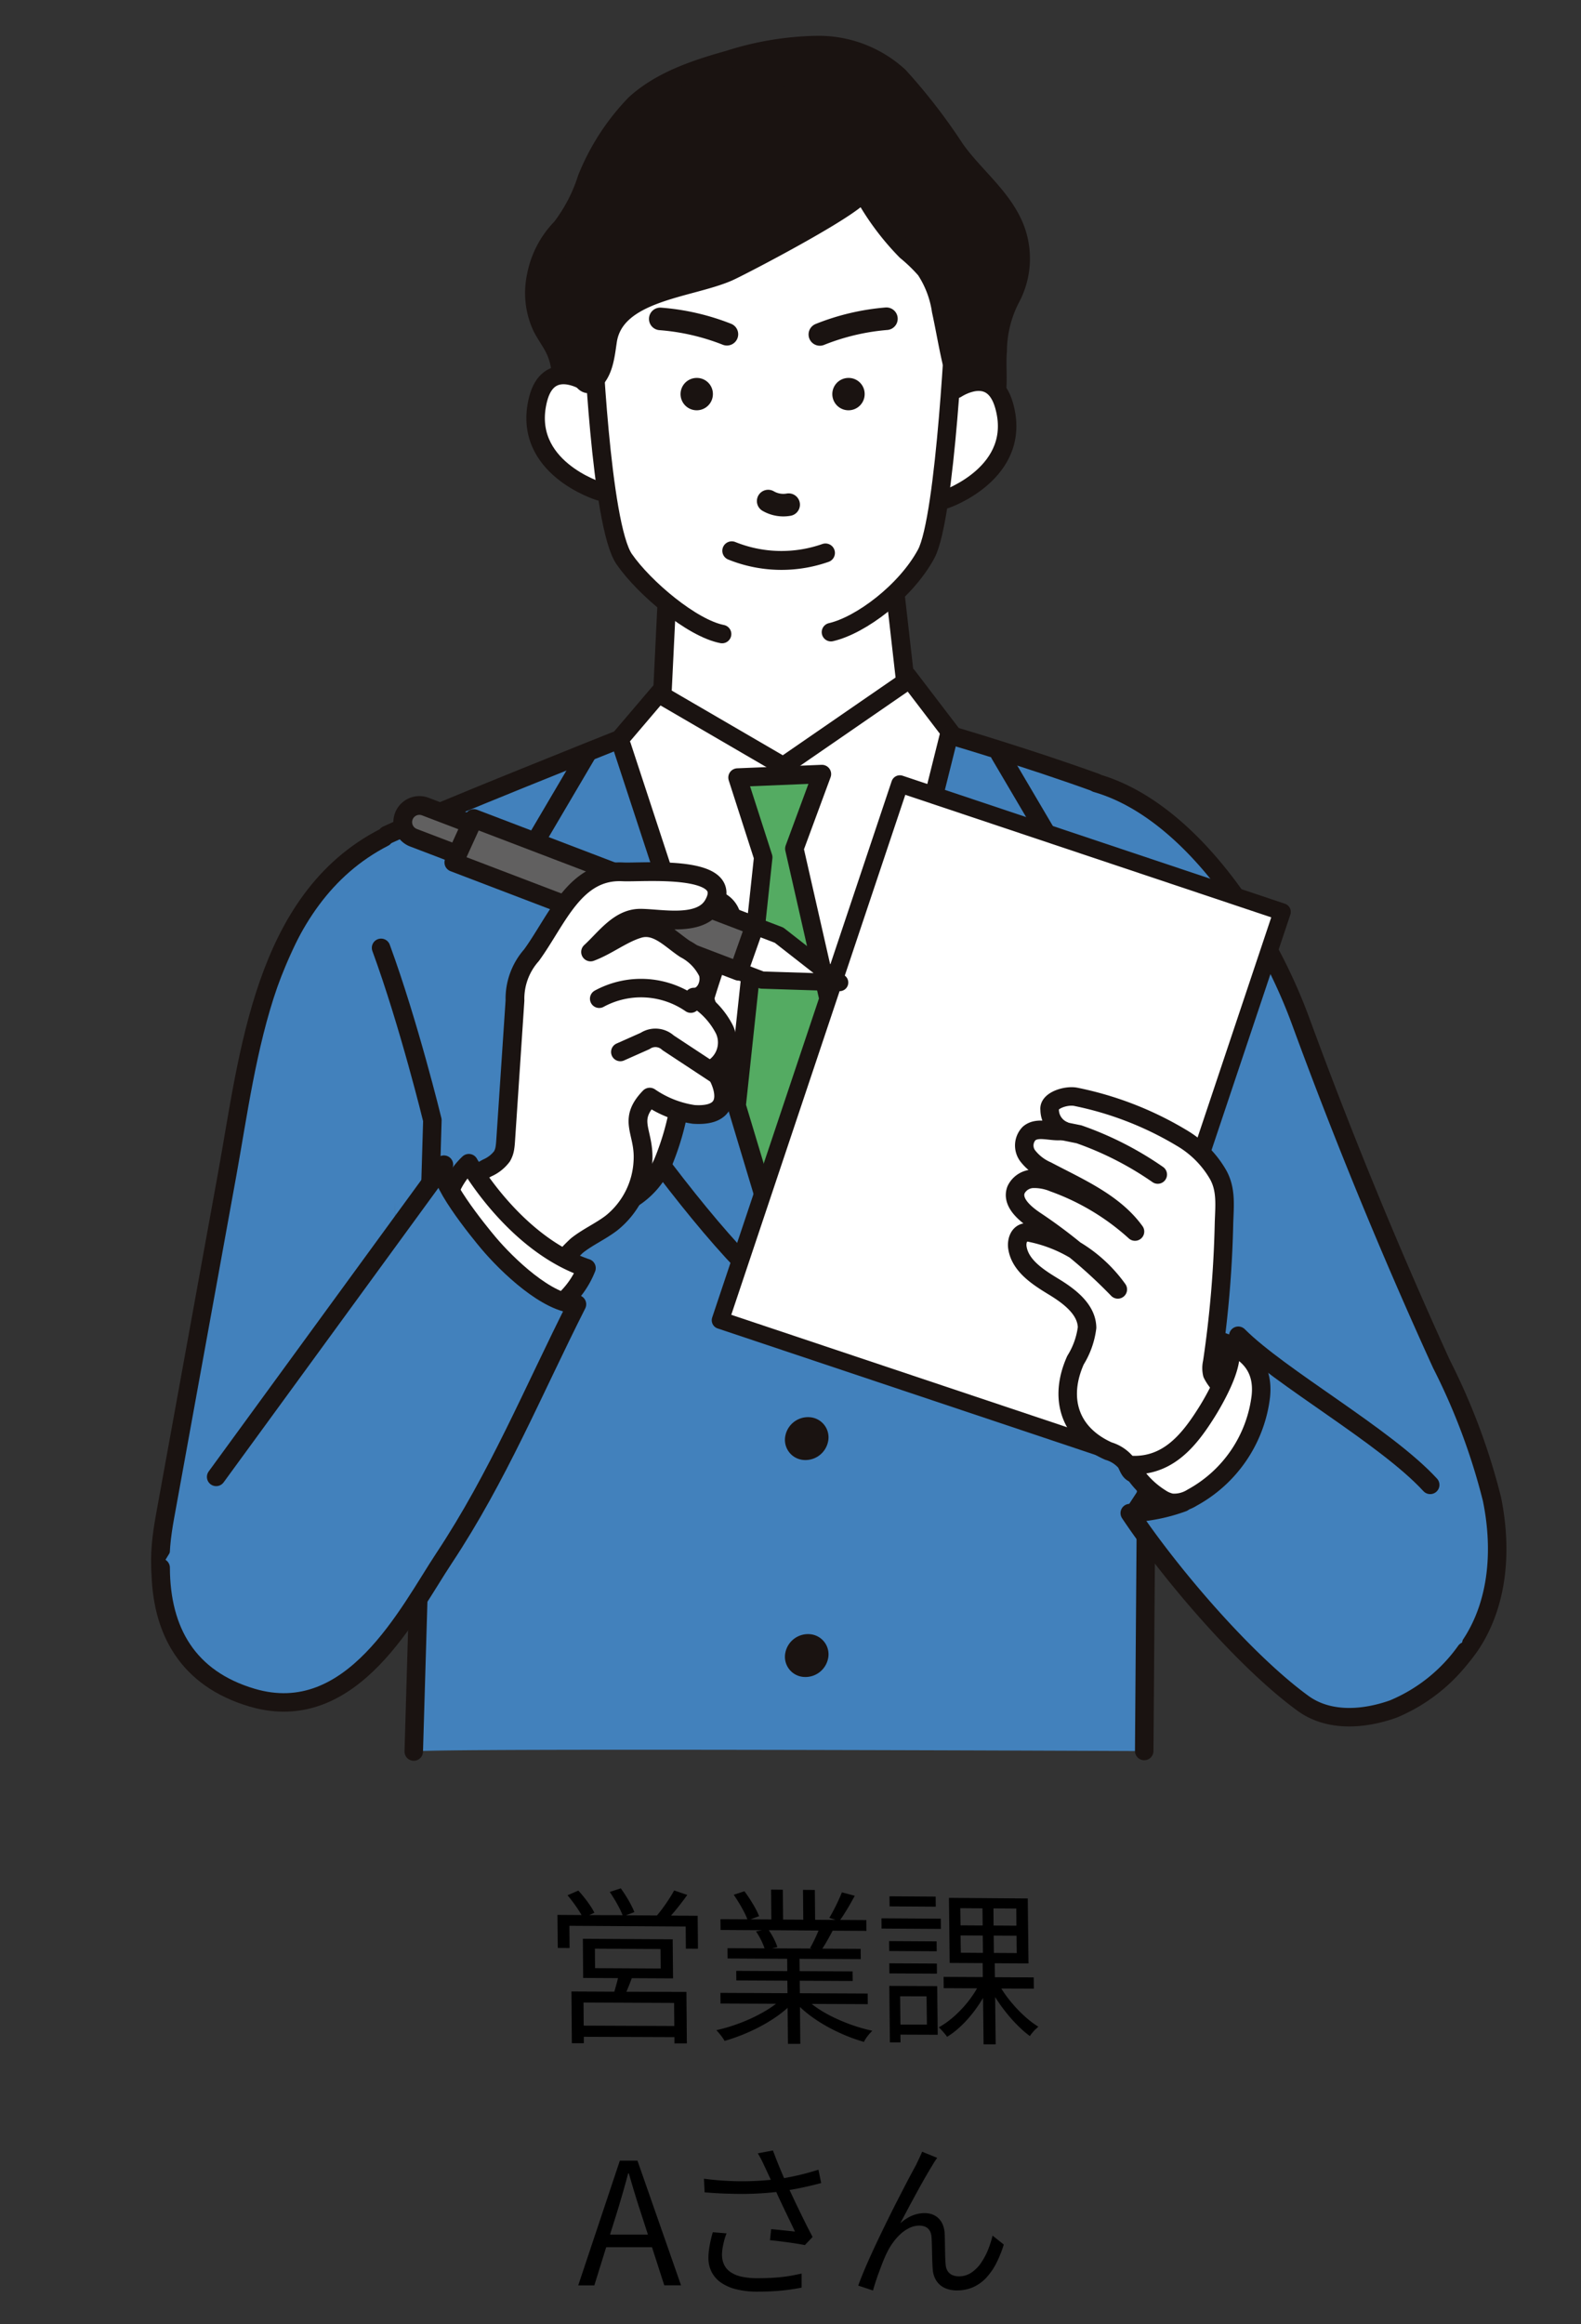
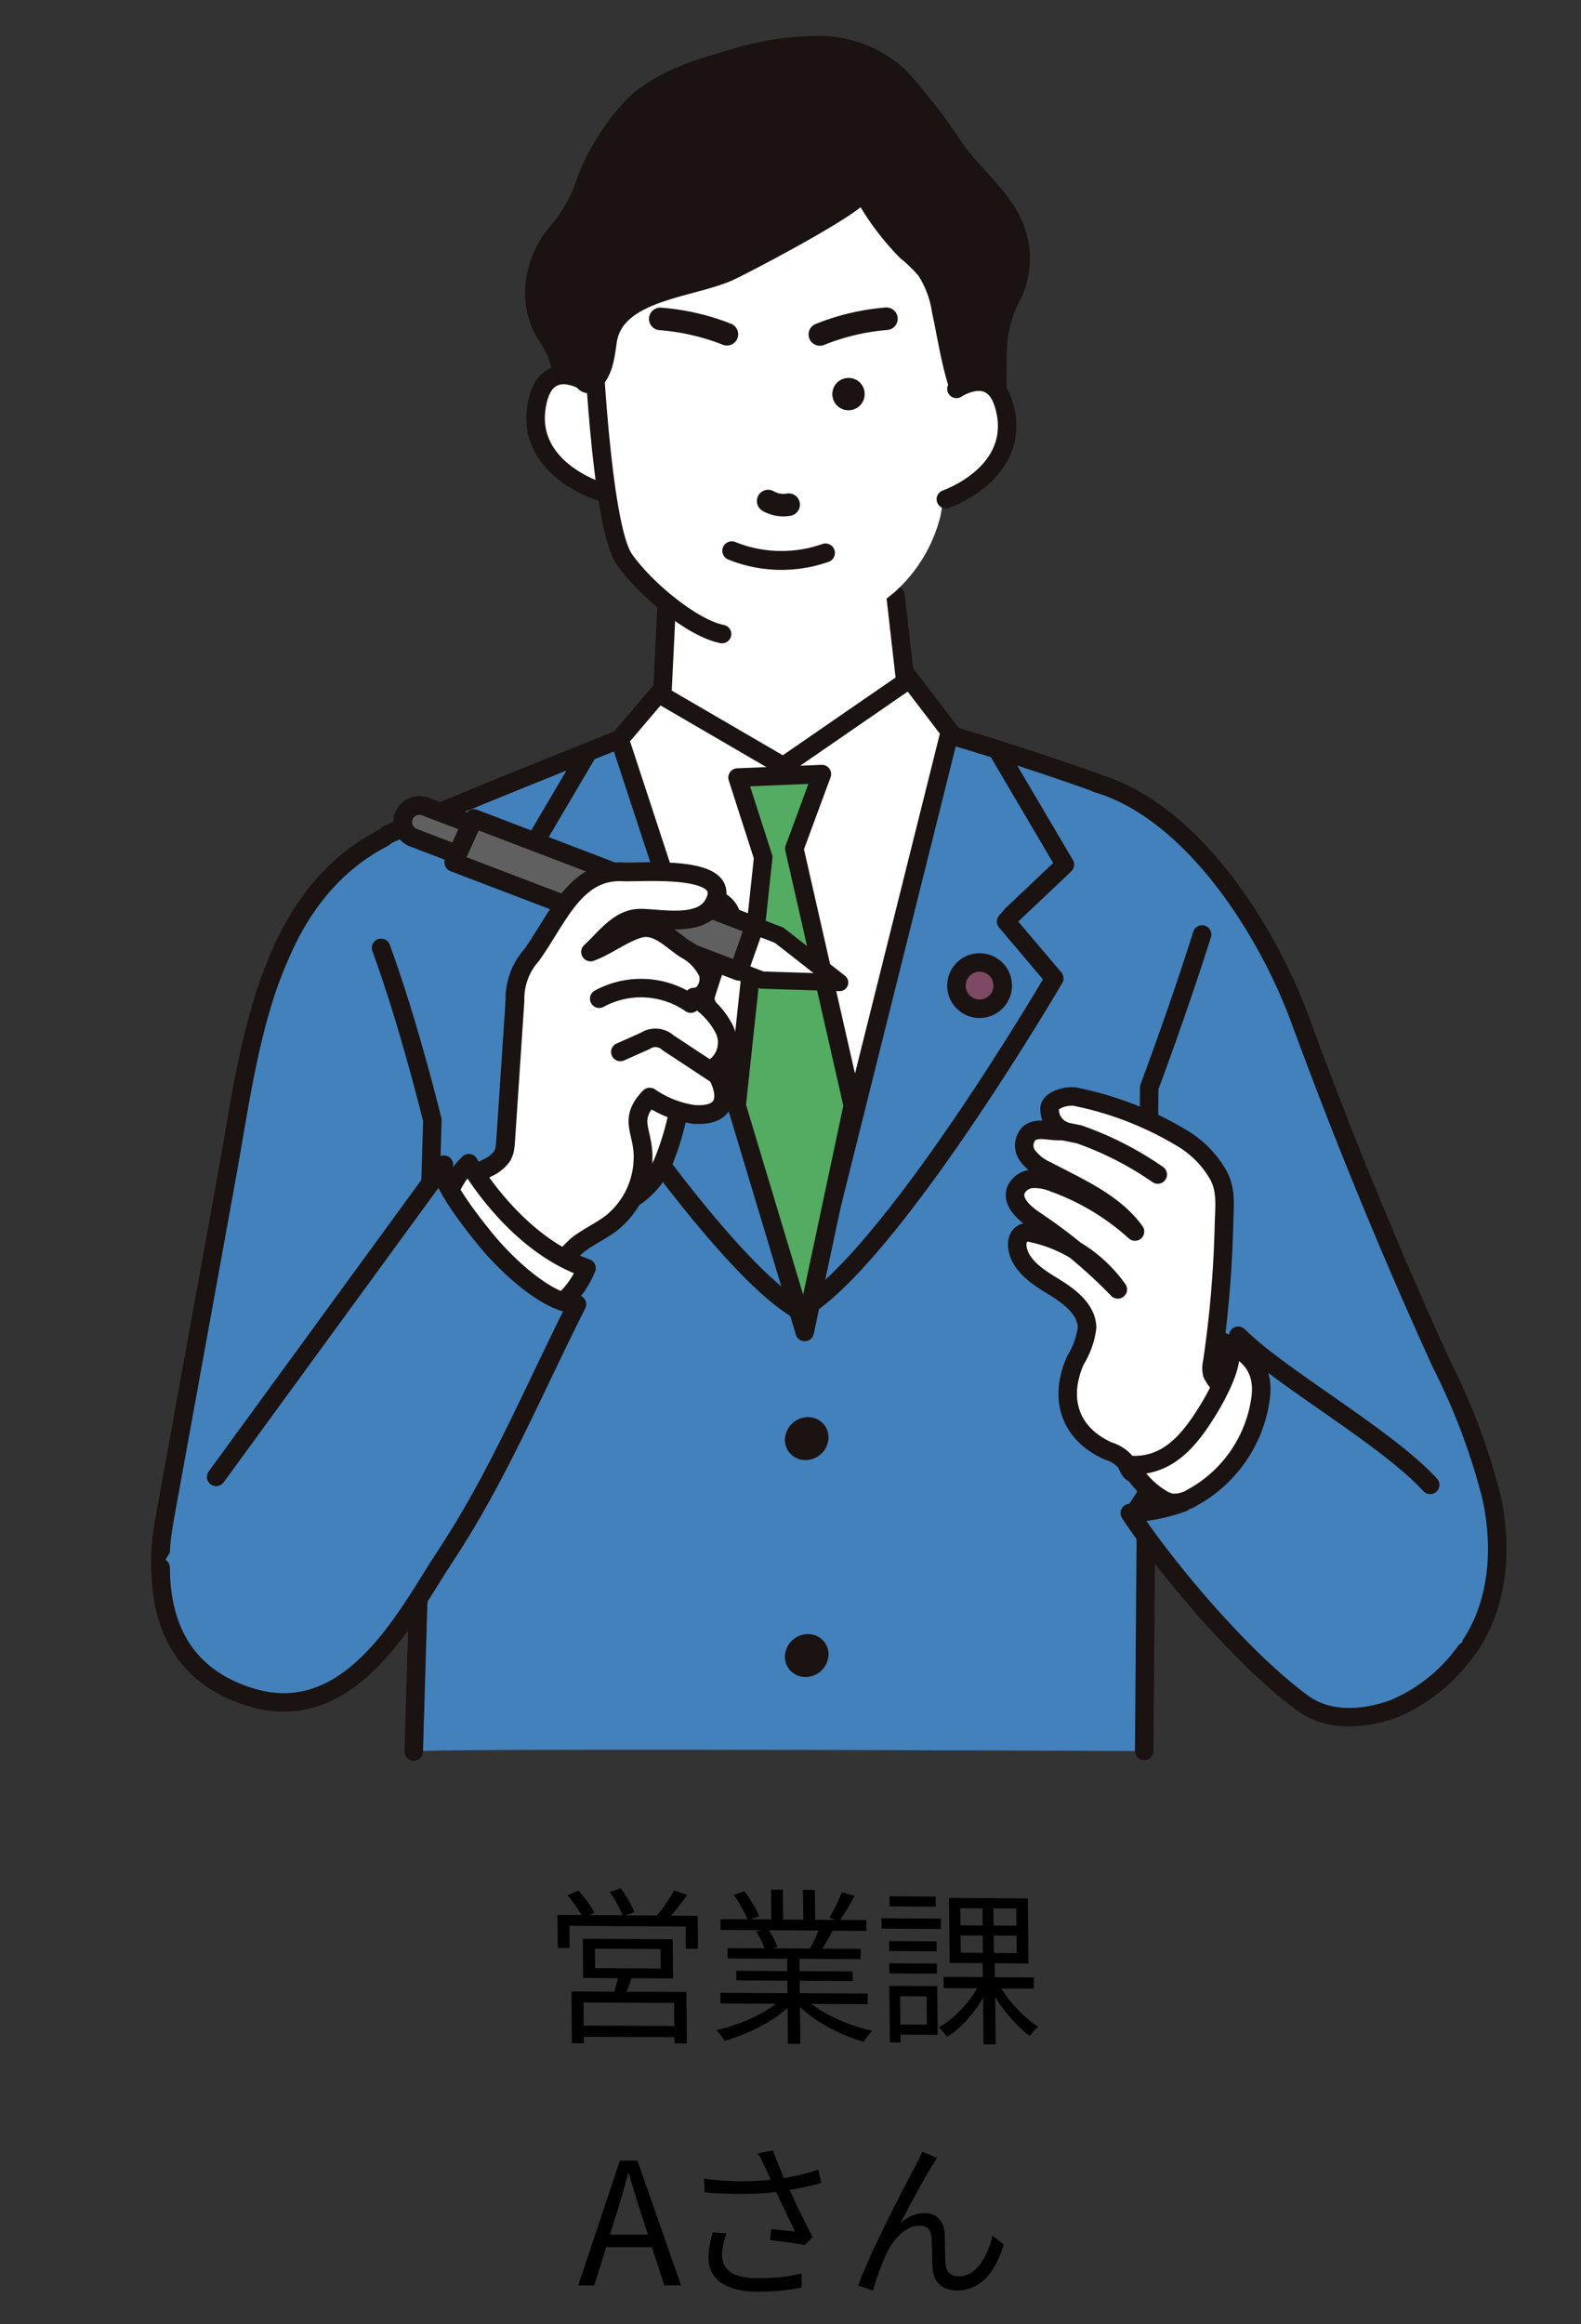
<svg xmlns="http://www.w3.org/2000/svg" width="132" height="194" viewBox="0 0 132 194">
  <rect x="0" y="0" width="132" height="194" fill="#333333" stroke="none" />
  <defs>
    <clipPath id="clip-path">
      <rect id="長方形_138547" data-name="長方形 138547" width="132" height="194" transform="translate(744 7065)" fill="#fff" />
    </clipPath>
  </defs>
  <g id="illust_01" transform="translate(-744 -7065)" clip-path="url(#clip-path)">
    <g id="illust_01-2" data-name="illust_01" transform="translate(1)">
      <g id="グループ_474029" data-name="グループ 474029" transform="translate(19443.615 786.061)">
        <path id="パス_489848" data-name="パス 489848" d="M110.462,110.006l6.164,15.774a38.963,38.963,0,0,1,2.451,7.875c.44,2.719.117,7.844-1.147,10.292s-3.6,2.128-6.35,2.22c-3.9.128-7.012-3.145-9.2-6.375a72.719,72.719,0,0,1-5.176-9.147,71.086,71.086,0,0,1-5.6-15.417,105.688,105.688,0,0,1-1.7-11.731q-.928-8.693-1.856-17.386a13.527,13.527,0,0,1-.036-3.943A4.579,4.579,0,0,1,90.1,78.954c3.9-2.17,8.079,5.805,9.68,8.3a93.875,93.875,0,0,1,7.251,14.215c1.2,2.825,2.316,5.681,3.433,8.537" transform="translate(-18695.168 6271)" fill="#4281bc" />
        <path id="パス_489849" data-name="パス 489849" d="M20.052,135.6a15.7,15.7,0,0,1-5.059,6.087,13.762,13.762,0,0,1-10.453,2.419c-3.21-.7-3.562-5.946-3.365-8.576.334-4.468,2.153-8.643,2.8-13.047.637-4.354,1.185-8.72,1.868-13.066C7.2,100.763,9.124,92.044,13.324,84.27c1.368-2.534,3.273-5.159,6.1-5.692a1.073,1.073,0,0,1,.78.072c.322.208.037,3.453.04,4.031q.017,2.723.034,5.446.045,7.311.092,14.62l.138,22.042c.018,3.019.791,7.161-.145,9.992q-.136.414-.315.825" transform="translate(-18688.029 6271.004)" fill="#4281bc" />
        <path id="パス_489850" data-name="パス 489850" d="M66.087,64.017a1.5,1.5,0,0,0-1.124.4l-5.744,4.368a6.028,6.028,0,0,1-2.953,1.478c-1.388.125-2.659-.709-3.8-1.507l-4.3-3a3.577,3.577,0,0,0-2.149-.875c-1.578.1-2.4,1.9-3.08,3.077a12.3,12.3,0,0,0-1.8,4.976,17.58,17.58,0,0,0,.942,5.893c3.4,12.917,3.033,27.326,10.856,38.25a6.309,6.309,0,0,0,3.454,2.8,5.578,5.578,0,0,0,4.366-1.277c4.075-2.994,5.805-8.1,7.028-12.943a130.961,130.961,0,0,0,3.8-25.092c.195-3.647.208-7.442-1.324-10.772a23.187,23.187,0,0,0-2.392-3.842c-.581-.8-1.028-1.811-1.777-1.926" transform="translate(-18691.318 6272.201)" fill="#fff" />
        <path id="パス_489851" data-name="パス 489851" d="M20.089,78.09a48.708,48.708,0,0,1,5.246-2.447c2.22-.99,4.327-2.228,6.533-3.252a39.972,39.972,0,0,1,4.349-1.778c.643-.211,1.317-.323,1.958-.527.53-.17,1.291-.853,1.841-.749.39.074.586.5.7.872a13.417,13.417,0,0,0,.59,1.407c5.045,11.657,7.553,24.192,12.337,35.948.2.5.344,1.042.5,1.56a10.168,10.168,0,0,0,.316,1.609c.737,1.317,1.871-.249,2.171-1.1.677-1.934,1.254-3.9,1.829-5.866q1.271-4.34,2.542-8.681,1.075-3.675,2.152-7.35c1.376-4.7,2.752-9.4,3.751-14.188a20.531,20.531,0,0,1,1.09-4.008,1.427,1.427,0,0,1,.672-.821,1.528,1.528,0,0,1,.848-.016c2.841.516,5.19,1.963,7.849,2.964s5.423,1.8,7.986,3.053c7.036,3.441,8.376,9.344,9.494,16.486.406,2.6.694,5.109,1.186,7.677a20.38,20.38,0,0,1-.337,8.735,32.4,32.4,0,0,1-5.2,10.706,46.29,46.29,0,0,0-2.653,3.9c-2.488,4.4-2.712,9.683-2.876,14.739q-.211,6.464-.42,12.93c0,.067-.006.13-.01.192-.108,1.4-.3,3.2-.3,3.2s-60.07-.272-60.73.042c-.615-5.319.516-12.9.138-18.257-.013-.184-3.553-56.976-3.553-56.976" transform="translate(-18689.59 6271.818)" fill="#4281bc" />
        <path id="パス_489852" data-name="パス 489852" d="M19.444,77.776C9.374,82.955,8.164,95.916,6.353,105.892l-5.2,28.627C.61,137.526.3,141.2,2.718,143.067" transform="translate(-18688 6271.067)" fill="none" stroke="#1a1311" stroke-linecap="round" stroke-linejoin="round" stroke-width="1.544" />
        <path id="パス_489853" data-name="パス 489853" d="M21.395,76.354c3.964-1.834,19.421-7.987,19.421-7.987l3.322-3.9,20.69-1.4L68.671,68.1s6.261,1.839,11.894,3.88" transform="translate(-18689.697 6272.277)" fill="none" stroke="#1a1311" stroke-linecap="round" stroke-linejoin="round" stroke-width="1.544" />
        <path id="パス_489854" data-name="パス 489854" d="M23.582,154.9l1.555-52.7s-1.959-8.055-4.284-14.384" transform="translate(-18689.652 6270.241)" fill="none" stroke="#1a1311" stroke-linecap="round" stroke-linejoin="round" stroke-width="1.544" />
        <path id="パス_489855" data-name="パス 489855" d="M46.786,56.9l-.352,7.234,10.1,5.881,10.2-7.03-.822-7.234Z" transform="translate(-18691.758 6272.88)" fill="#fff" />
-         <path id="パス_489856" data-name="パス 489856" d="M46.786,56.9l-.352,7.234,10.1,5.881,10.2-7.03-.822-7.234Z" transform="translate(-18691.758 6272.88)" fill="none" stroke="#1a1311" stroke-linecap="round" stroke-linejoin="round" stroke-width="1.544" />
+         <path id="パス_489856" data-name="パス 489856" d="M46.786,56.9l-.352,7.234,10.1,5.881,10.2-7.03-.822-7.234" transform="translate(-18691.758 6272.88)" fill="none" stroke="#1a1311" stroke-linecap="round" stroke-linejoin="round" stroke-width="1.544" />
        <path id="パス_489857" data-name="パス 489857" d="M42.754,69.356l15.389,46.881L70.081,68.448" transform="translate(-18691.455 6271.834)" fill="none" stroke="#1a1311" stroke-linecap="round" stroke-linejoin="round" stroke-width="1.544" />
        <path id="パス_489858" data-name="パス 489858" d="M53.277,72.3,55.42,78.96,53.2,99.685l5.685,18.893L62.9,99.685,58.021,78.236l2.3-6.227Z" transform="translate(-18692.314 6271.542)" fill="#54ab62" />
        <path id="パス_489859" data-name="パス 489859" d="M53.277,72.3,55.42,78.96,53.2,99.685l5.685,18.893L62.9,99.685,58.021,78.236l2.3-6.227Z" transform="translate(-18692.314 6271.542)" fill="none" stroke="#1a1311" stroke-linecap="round" stroke-linejoin="round" stroke-width="1.544" />
        <path id="パス_489860" data-name="パス 489860" d="M61.208,132.5a1.93,1.93,0,0,1-2.1,1.574,1.685,1.685,0,0,1-1.481-1.986,1.929,1.929,0,0,1,2.1-1.574,1.685,1.685,0,0,1,1.482,1.986" transform="translate(-18692.678 6266.727)" fill="#1a1311" />
        <path id="パス_489861" data-name="パス 489861" d="M61.208,152.234a1.93,1.93,0,0,1-2.1,1.574,1.685,1.685,0,0,1-1.481-1.986,1.929,1.929,0,0,1,2.1-1.574,1.685,1.685,0,0,1,1.482,1.986" transform="translate(-18692.678 6265.103)" fill="#1a1311" />
        <path id="パス_489862" data-name="パス 489862" d="M39.084,70.2,33.65,79.427l4.4,4.164.508.58-4.021,4.748s14.969,23.776,22.454,27.823" transform="translate(-18690.705 6271.69)" fill="none" stroke="#1a1311" stroke-linecap="round" stroke-linejoin="round" stroke-width="1.544" />
        <path id="パス_489863" data-name="パス 489863" d="M75.637,70.2l5.434,9.225-4.4,4.164-.508.58,4.021,4.748s-13.9,23.776-21.385,27.823" transform="translate(-18692.777 6271.69)" fill="none" stroke="#1a1311" stroke-linecap="round" stroke-linejoin="round" stroke-width="1.544" />
        <path id="パス_489864" data-name="パス 489864" d="M95.115,86.6c-1.9,6.069-4.414,12.784-4.414,12.784l-.417,55.371" transform="translate(-18695.367 6270.341)" fill="none" stroke="#1a1311" stroke-linecap="round" stroke-linejoin="round" stroke-width="1.544" />
        <path id="パス_489865" data-name="パス 489865" d="M77.066,91.079a1.932,1.932,0,1,1-1.932-1.932,1.932,1.932,0,0,1,1.932,1.932" transform="translate(-18693.963 6270.131)" fill="#7e4963" />
        <path id="パス_489866" data-name="パス 489866" d="M77.066,91.079a1.932,1.932,0,1,1-1.932-1.932A1.932,1.932,0,0,1,77.066,91.079Z" transform="translate(-18693.963 6270.131)" fill="none" stroke="#1a1311" stroke-linecap="round" stroke-linejoin="round" stroke-width="1.544" />
        <path id="パス_489867" data-name="パス 489867" d="M85.859,72.837c7.7,2.221,14.08,11.785,17.04,19.853q5.329,14.532,11.766,28.643a53.519,53.519,0,0,1,4.209,11.249c.806,3.924.6,8.2-1.451,11.658s-6.21,5.879-10.235,5.167a12.928,12.928,0,0,1-6.249-3.464c-5.163-4.7-8.256-11.128-11.227-17.387-1.772-3.73-3.007-7.284-4.778-11.014" transform="translate(-18694.926 6271.473)" fill="none" stroke="#1a1311" stroke-linecap="round" stroke-linejoin="round" stroke-width="1.544" />
-         <rect id="長方形_138391" data-name="長方形 138391" width="47.212" height="33.66" transform="translate(-18640.471 6389.142) rotate(-71.492)" fill="#fff" />
-         <rect id="長方形_138392" data-name="長方形 138392" width="47.212" height="33.66" transform="translate(-18640.471 6389.142) rotate(-71.492)" fill="none" stroke="#1a1311" stroke-linecap="round" stroke-linejoin="round" stroke-width="1.44" />
        <path id="パス_489868" data-name="パス 489868" d="M83.58,123.346c-1.417,3.168-.527,6.127,2.752,7.589a3.027,3.027,0,0,1,1.446.933c.2.32.282.763.634.914a1.113,1.113,0,0,0,.8-.074c2.413-.861,5.516-1.635,6.653-4.079a3.1,3.1,0,0,0-.14-3.128,3.866,3.866,0,0,1-.732-1.01,2.081,2.081,0,0,1,0-.957,92.421,92.421,0,0,0,.981-11.476c.034-1.506.249-2.945-.529-4.267a8.459,8.459,0,0,0-3.024-3.008,27.9,27.9,0,0,0-8.825-3.42c-.816-.16-2.284.319-2.175,1.065a1.913,1.913,0,0,0,1.171,1.758c-.97.184-2.132-.394-2.883.235a1.446,1.446,0,0,0-.128,1.859,4.1,4.1,0,0,0,1.609,1.25c2.669,1.409,5.609,2.657,7.358,5.08a20.314,20.314,0,0,0-6.785-4.071,4.2,4.2,0,0,0-1.735-.331,1.625,1.625,0,0,0-1.41.912c-.4,1.019.685,1.963,1.606,2.577a41.938,41.938,0,0,1,6.889,5.743,11.867,11.867,0,0,0-7.21-4.712,1.3,1.3,0,0,0-.57-.028c-.511.125-.686.766-.6,1.275.24,1.5,1.723,2.446,3.039,3.247s2.748,1.89,2.774,3.406a6.744,6.744,0,0,1-.958,2.72" transform="translate(-18694.4 6269.128)" fill="#fff" />
        <path id="パス_489869" data-name="パス 489869" d="M83.58,123.346c-1.417,3.168-.527,6.127,2.752,7.589a3.027,3.027,0,0,1,1.446.933c.2.32.282.763.634.914a1.113,1.113,0,0,0,.8-.074c2.413-.861,5.516-1.635,6.653-4.079a3.1,3.1,0,0,0-.14-3.128,3.866,3.866,0,0,1-.732-1.01,2.081,2.081,0,0,1,0-.957,92.421,92.421,0,0,0,.981-11.476c.034-1.506.249-2.945-.529-4.267a8.459,8.459,0,0,0-3.024-3.008,27.9,27.9,0,0,0-8.825-3.42c-.816-.16-2.284.319-2.175,1.065a1.913,1.913,0,0,0,1.171,1.758c-.97.184-2.132-.394-2.883.235a1.446,1.446,0,0,0-.128,1.859,4.1,4.1,0,0,0,1.609,1.25c2.669,1.409,5.609,2.657,7.358,5.08a20.314,20.314,0,0,0-6.785-4.071,4.2,4.2,0,0,0-1.735-.331,1.625,1.625,0,0,0-1.41.912c-.4,1.019.685,1.963,1.606,2.577a41.938,41.938,0,0,1,6.889,5.743,11.867,11.867,0,0,0-7.21-4.712,1.3,1.3,0,0,0-.57-.028c-.511.125-.686.766-.6,1.275.24,1.5,1.723,2.446,3.039,3.247s2.748,1.89,2.774,3.406A6.744,6.744,0,0,1,83.58,123.346Z" transform="translate(-18694.4 6269.128)" fill="none" stroke="#1a1311" stroke-linecap="round" stroke-linejoin="round" stroke-width="1.544" />
        <path id="パス_489870" data-name="パス 489870" d="M82.979,104.5c-.092-.024,1.339.273,1.246.249a27.3,27.3,0,0,1,6.589,3.362" transform="translate(-18694.766 6268.868)" fill="none" stroke="#1a1311" stroke-linecap="round" stroke-linejoin="round" stroke-width="1.544" />
        <line id="線_51" data-name="線 51" y1="1.722" x2="1.125" transform="translate(-18606.01 6403.664)" fill="none" stroke="#1a1311" stroke-linecap="round" stroke-linejoin="round" stroke-width="1.544" />
        <path id="パス_489871" data-name="パス 489871" d="M99.646,125.465a9.733,9.733,0,0,1-3.353,10.071c-2.128,1.638-4.829,2.3-7.442,2.913A92.991,92.991,0,0,1,99.2,150.541a15.785,15.785,0,0,0,2.4,2.876c2.973,2.556,6.871,1.685,10.242.641a6.973,6.973,0,0,0,2.748-1.489,7.6,7.6,0,0,0,2.334-5.425,11.919,11.919,0,0,0-.842-4.476c-.065-.173-.135-.347-.206-.518a27.057,27.057,0,0,0-4.3-6.67c-.787-.953-1.565-1.953-2.419-2.847a31.581,31.581,0,0,0-3.082-2.29,70.146,70.146,0,0,0-6.423-4.879" transform="translate(-18695.25 6267.142)" fill="#4281bc" />
        <path id="パス_489872" data-name="パス 489872" d="M93.409,138.268a14.686,14.686,0,0,1-4.438.884c3.324,4.991,9.582,12.325,14.458,15.875,2.142,1.56,5.037,1.366,7.535.481a14.042,14.042,0,0,0,6.058-4.839" transform="translate(-18695.26 6266.088)" fill="none" stroke="#1a1311" stroke-linecap="round" stroke-linejoin="round" stroke-width="1.544" />
        <path id="パス_489873" data-name="パス 489873" d="M98.842,123.1c3.483,3.489,12.3,8.394,16.024,12.447" transform="translate(-18696.072 6267.336)" fill="none" stroke="#1a1311" stroke-linecap="round" stroke-linejoin="round" stroke-width="1.544" />
        <path id="パス_489874" data-name="パス 489874" d="M94.73,130.536c-1.359,1.942-3.068,3.574-5.784,3.393a7.393,7.393,0,0,0,2.577,2.76,2.574,2.574,0,0,0,.94.4,2.805,2.805,0,0,0,1.713-.431,11.157,11.157,0,0,0,5.736-8.454c.248-2.363-.976-3.745-3.177-4.541,1.823.658-.836,5.066-1.351,5.882-.21.333-.427.665-.653.989" transform="translate(-18695.258 6267.291)" fill="#fff" />
        <path id="パス_489875" data-name="パス 489875" d="M94.73,130.536c-1.359,1.942-3.068,3.574-5.784,3.393a7.393,7.393,0,0,0,2.577,2.76,2.574,2.574,0,0,0,.94.4,2.805,2.805,0,0,0,1.713-.431,11.157,11.157,0,0,0,5.736-8.454c.248-2.363-.976-3.745-3.177-4.541,1.823.658-.836,5.066-1.351,5.882C95.173,129.88,94.957,130.212,94.73,130.536Z" transform="translate(-18695.258 6267.291)" fill="none" stroke="#1a1311" stroke-linecap="round" stroke-linejoin="round" stroke-width="1.544" />
        <path id="パス_489876" data-name="パス 489876" d="M36.392,105.452a7.273,7.273,0,0,0,1.266,2.714c1.1,1.464,2.394,1.351,4.149.825a6.639,6.639,0,0,0,3.862-3.677,22.168,22.168,0,0,0,1.44-5.286,75.591,75.591,0,0,1,3.857-13.712,2.847,2.847,0,0,0,.3-1.774,1.889,1.889,0,0,0-2.153-1.133A5.307,5.307,0,0,0,46.8,84.667c-3.4,2.7-6.714,5.755-8.412,9.746-1.755,4.122-3.008,6.676-1.994,11.04" transform="translate(-18690.902 6270.605)" fill="#fff" />
        <path id="パス_489877" data-name="パス 489877" d="M36.392,105.452a7.273,7.273,0,0,0,1.266,2.714c1.1,1.464,2.394,1.351,4.149.825a6.639,6.639,0,0,0,3.862-3.677,22.168,22.168,0,0,0,1.44-5.286,75.591,75.591,0,0,1,3.857-13.712,2.847,2.847,0,0,0,.3-1.774,1.889,1.889,0,0,0-2.153-1.133A5.307,5.307,0,0,0,46.8,84.667c-3.4,2.7-6.714,5.755-8.412,9.746C36.632,98.535,35.378,101.089,36.392,105.452Z" transform="translate(-18690.902 6270.605)" fill="none" stroke="#1a1311" stroke-linecap="round" stroke-linejoin="round" stroke-width="1.567" />
        <path id="パス_489878" data-name="パス 489878" d="M54.724,85.815l2.035.777,5.061,3.955-6.493-.206L53.386,89.6Z" transform="translate(-18692.33 6270.406)" fill="#fff" />
        <path id="パス_489879" data-name="パス 489879" d="M54.724,85.815l2.035.777,5.061,3.955-6.493-.206L53.386,89.6Z" transform="translate(-18692.33 6270.406)" fill="none" stroke="#1a1311" stroke-linecap="round" stroke-linejoin="round" stroke-width="1.44" />
        <path id="パス_489880" data-name="パス 489880" d="M27.371,78.953,23.72,77.559a1.39,1.39,0,1,1,.992-2.6l3.815,1.456Z" transform="translate(-18689.814 6271.306)" fill="#616060" />
        <path id="パス_489881" data-name="パス 489881" d="M27.371,78.953,23.72,77.559a1.39,1.39,0,1,1,.992-2.6l3.815,1.456Z" transform="translate(-18689.814 6271.306)" fill="none" stroke="#1a1311" stroke-linecap="round" stroke-linejoin="round" stroke-width="1.567" />
        <path id="パス_489882" data-name="パス 489882" d="M29.141,76.056l23.451,8.956L51.253,88.8,27.474,79.716Z" transform="translate(-18690.197 6271.209)" fill="#616060" />
        <path id="パス_489883" data-name="パス 489883" d="M29.141,76.056l23.451,8.956L51.253,88.8,27.474,79.716Z" transform="translate(-18690.197 6271.209)" fill="none" stroke="#1a1311" stroke-linecap="round" stroke-linejoin="round" stroke-width="1.567" />
        <path id="パス_489884" data-name="パス 489884" d="M31.493,103.9c.03-.191.044-.385.057-.577q.39-5.839.778-11.678a5.481,5.481,0,0,1,1.377-3.782c2.155-2.96,3.6-7.162,7.632-6.96,1.643.083,9.538-.676,7.544,2.751-1.091,1.873-4.41,1.121-6.09,1.12-1.778,0-2.916,1.684-4.151,2.816,1.391-.513,2.664-1.543,4.03-1.945,1.5-.441,2.662.907,3.852,1.691a4.367,4.367,0,0,1,1.913,1.965c.308.878-.242,2.093-1.173,2.061a6.6,6.6,0,0,1,2.558,2.708,2.559,2.559,0,0,1-1,3.27c.2-.093,2.758,4.1-1.571,3.809a8.7,8.7,0,0,1-3.67-1.442c-1.922,1.99-.4,2.86-.568,5.39a7.04,7.04,0,0,1-2.615,5.111c-.912.7-1.989,1.169-2.891,1.886a13.249,13.249,0,0,0-3.177,4.466A2.943,2.943,0,0,1,33,118.088c-.93.365-1.93-.281-2.694-.925a34.2,34.2,0,0,1-5.328-5.647,1.568,1.568,0,0,1,.316-2.584,26.157,26.157,0,0,1,4.713-3.312,3.08,3.08,0,0,0,1.239-.974,2,2,0,0,0,.246-.744" transform="translate(-18689.947 6270.811)" fill="#fff" />
        <path id="パス_489885" data-name="パス 489885" d="M31.493,103.9c.03-.191.044-.385.057-.577q.39-5.839.778-11.678a5.481,5.481,0,0,1,1.377-3.782c2.155-2.96,3.6-7.162,7.632-6.96,1.643.083,9.538-.676,7.544,2.751-1.091,1.873-4.41,1.121-6.09,1.12-1.778,0-2.916,1.684-4.151,2.816,1.391-.513,2.664-1.543,4.03-1.945,1.5-.441,2.662.907,3.852,1.691a4.367,4.367,0,0,1,1.913,1.965c.308.878-.242,2.093-1.173,2.061a6.6,6.6,0,0,1,2.558,2.708,2.559,2.559,0,0,1-1,3.27c.2-.093,2.758,4.1-1.571,3.809a8.7,8.7,0,0,1-3.67-1.442c-1.922,1.99-.4,2.86-.568,5.39a7.04,7.04,0,0,1-2.615,5.111c-.912.7-1.989,1.169-2.891,1.886a13.249,13.249,0,0,0-3.177,4.466A2.943,2.943,0,0,1,33,118.088c-.93.365-1.93-.281-2.694-.925a34.2,34.2,0,0,1-5.328-5.647,1.568,1.568,0,0,1,.316-2.584,26.157,26.157,0,0,1,4.713-3.312,3.08,3.08,0,0,0,1.239-.974A2,2,0,0,0,31.493,103.9Z" transform="translate(-18689.947 6270.811)" fill="none" stroke="#1a1311" stroke-linecap="round" stroke-linejoin="round" stroke-width="1.567" />
        <path id="パス_489886" data-name="パス 489886" d="M42.622,97.183l2.065-.918a1.558,1.558,0,0,1,1.923.151l4.634,3.052.121.08" transform="translate(-18691.445 6269.567)" fill="none" stroke="#1a1311" stroke-linecap="round" stroke-linejoin="round" stroke-width="1.544" />
        <path id="パス_489887" data-name="パス 489887" d="M40.7,92.365a7.313,7.313,0,0,1,7.647.407" transform="translate(-18691.287 6269.939)" fill="none" stroke="#1a1311" stroke-linecap="round" stroke-linejoin="round" stroke-width="1.544" />
        <path id="パス_489888" data-name="パス 489888" d="M38.5,116.159a7.386,7.386,0,0,1-2.239,3.039,2.574,2.574,0,0,1-.886.509,2.807,2.807,0,0,1-1.751-.229,11.157,11.157,0,0,1-6.68-7.73c-.521-2.319,1.732-4.343,1.732-4.343s3.794,6.7,9.825,8.753" transform="translate(-18690.148 6268.628)" fill="#fff" />
        <path id="パス_489889" data-name="パス 489889" d="M38.5,116.159a7.386,7.386,0,0,1-2.239,3.039,2.574,2.574,0,0,1-.886.509,2.807,2.807,0,0,1-1.751-.229,11.157,11.157,0,0,1-6.68-7.73c-.521-2.319,1.732-4.343,1.732-4.343S32.467,114.107,38.5,116.159Z" transform="translate(-18690.148 6268.628)" fill="none" stroke="#1a1311" stroke-linecap="round" stroke-linejoin="round" stroke-width="1.544" />
        <path id="パス_489890" data-name="パス 489890" d="M5.435,133.6l19.016-26.062c-.942.891,3.047,5.738,3.715,6.531,1.563,1.856,4.934,5.1,7.393,5.122-3.685,7.295-6.581,14.382-11.1,21.2C21.5,144.86,16.8,154.5,8.43,152.026,3.077,150.441.816,146.463.8,141.18Z" transform="translate(-18688.002 6268.617)" fill="#4281bc" />
        <path id="パス_489891" data-name="パス 489891" d="M5.435,133.6l19.016-26.062c-.942.891,3.047,5.738,3.715,6.531,1.563,1.856,4.934,5.1,7.393,5.122-3.685,7.295-6.581,14.382-11.1,21.2C21.5,144.86,16.8,154.5,8.43,152.026,3.077,150.441.816,146.463.8,141.18" transform="translate(-18688.002 6268.617)" fill="none" stroke="#1a1311" stroke-linecap="round" stroke-linejoin="round" stroke-width="1.544" />
        <path id="パス_489892" data-name="パス 489892" d="M69.319,39.582c1.3-.991,2.914-1.987,3.635-3.356.786-1.49.384-3.3.529-4.975a9.75,9.75,0,0,1,1.047-4.335,7.023,7.023,0,0,0,.415-5.9c-1.019-2.615-3.411-4.377-5-6.62a48.043,48.043,0,0,0-4.692-6.075A9.916,9.916,0,0,0,58.414,5.7a25.465,25.465,0,0,0-7.38,1.224c-2.747.77-5.654,1.728-7.808,3.681a19.23,19.23,0,0,0-4.041,6.227,13.448,13.448,0,0,1-2.137,4.115,7.853,7.853,0,0,0-2.092,3.991,6.743,6.743,0,0,0,.446,4.249c.287.587.679,1.117.989,1.69,1.366,2.526.055,5.143.97,7.646.615,1.678,2.158,2.06,3.622,2.683a24.6,24.6,0,0,0,5.045,1.99,38.688,38.688,0,0,0,15.627.116,15.6,15.6,0,0,0,6.932-3.136c.226-.2.472-.395.73-.591" transform="translate(-18690.801 6277)" fill="#1a1311" />
        <path id="パス_489893" data-name="パス 489893" d="M69.319,39.582c1.3-.991,2.914-1.987,3.635-3.356.786-1.49.384-3.3.529-4.975a9.75,9.75,0,0,1,1.047-4.335,7.023,7.023,0,0,0,.415-5.9c-1.019-2.615-3.411-4.377-5-6.62a48.043,48.043,0,0,0-4.692-6.075A9.916,9.916,0,0,0,58.414,5.7a25.465,25.465,0,0,0-7.38,1.224c-2.747.77-5.654,1.728-7.808,3.681a19.23,19.23,0,0,0-4.041,6.227,13.448,13.448,0,0,1-2.137,4.115,7.853,7.853,0,0,0-2.092,3.991,6.743,6.743,0,0,0,.446,4.249c.287.587.679,1.117.989,1.69,1.366,2.526.055,5.143.97,7.646.615,1.678,2.158,2.06,3.622,2.683a24.6,24.6,0,0,0,5.045,1.99,38.688,38.688,0,0,0,15.627.116,15.6,15.6,0,0,0,6.932-3.136C68.814,39.975,69.06,39.779,69.319,39.582Z" transform="translate(-18690.801 6277)" fill="none" stroke="#1a1311" stroke-linecap="round" stroke-linejoin="round" stroke-width="1.544" />
        <path id="パス_489894" data-name="パス 489894" d="M70.683,33.471c-1.381-1.094-.447-3.607-.347-5.06A12.638,12.638,0,0,0,69.7,22.8c-1.458-3.6-3.122-6.472-6.628-8.453a20.647,20.647,0,0,0-4.062-1.65A13.181,13.181,0,0,0,55.8,11.72a17.612,17.612,0,0,0-9.108,1.867,12.941,12.941,0,0,0-6.177,7.565,19.224,19.224,0,0,0-.686,6.137c.06,1.912.259,3.742-.475,5.568a1.3,1.3,0,0,1-.344.546,1.762,1.762,0,0,1-1.042.231A2.217,2.217,0,0,0,35.6,35.3a7.109,7.109,0,0,0-.14,3.729,4.536,4.536,0,0,0,1.976,2.962c.875.5,2.392.721,3.068,1.5a3.474,3.474,0,0,1,.429,1.578c.126.66.252,1.321.438,1.968.784,2.726,3.1,4.519,5.232,6.188a14.426,14.426,0,0,0,2.407,1.635,14.415,14.415,0,0,0,5.135,1.132,12.931,12.931,0,0,0,2.39.076,13.245,13.245,0,0,0,5.573-2.2,21.2,21.2,0,0,0,2.77-1.978A12.543,12.543,0,0,0,68.721,45.6c.206-.812.061-1.495.888-1.877a7.345,7.345,0,0,0,2.2-1.327,7.556,7.556,0,0,0,2.2-3.271,5.3,5.3,0,0,0,.028-2.068A4.109,4.109,0,0,0,73,34.726c-.6-.575-1.54-.708-2.227-1.19-.029-.022-.058-.042-.085-.065" transform="translate(-18690.84 6276.506)" fill="#fff" />
        <path id="パス_489895" data-name="パス 489895" d="M39.039,36.251s-3.069-1.931-3.925,1.508c-1.411,5.672,5.131,7.663,5.131,7.663" transform="translate(-18690.811 6274.53)" fill="none" stroke="#1a1311" stroke-linecap="round" stroke-linejoin="round" stroke-width="1.544" />
        <path id="パス_489896" data-name="パス 489896" d="M73.123,36.923s3-2.036,3.975,1.371c1.609,5.62-4.86,7.836-4.86,7.836" transform="translate(-18693.883 6274.479)" fill="none" stroke="#1a1311" stroke-linecap="round" stroke-linejoin="round" stroke-width="1.544" />
        <path id="パス_489897" data-name="パス 489897" d="M50.907,56.95c-2.512-.485-6.5-3.841-8.169-6.248-1.972-2.844-2.657-19.113-2.667-19.666" transform="translate(-18691.234 6274.914)" fill="none" stroke="#1a1311" stroke-linecap="round" stroke-linejoin="round" stroke-width="1.544" />
-         <path id="パス_489898" data-name="パス 489898" d="M72.161,29.377c.009.553-.79,17.715-2.428,20.751-1.689,3.13-5.454,5.955-7.947,6.528" transform="translate(-18693.023 6275.051)" fill="none" stroke="#1a1311" stroke-linecap="round" stroke-linejoin="round" stroke-width="1.544" />
        <path id="パス_489899" data-name="パス 489899" d="M71.624,33.235a18.016,18.016,0,0,0,.887-5.371,27.066,27.066,0,0,0-1.15-5.836,13.426,13.426,0,0,0-3.306-6.315C64.888,12.5,60.3,10.876,55.736,10.3a15.806,15.806,0,0,0-7.61.58A13.49,13.49,0,0,0,43.5,14.036,18.307,18.307,0,0,0,39.021,21.3a16.023,16.023,0,0,0-.608,6.524c.085.874-.139,6.418,1.176,6.528a.482.482,0,0,0,.327-.137c.984-.789,1.107-2.205,1.294-3.453.619-4.127,6.823-4.338,10.063-5.748,1.027-.447,11.648-5.976,11.174-6.766a22.045,22.045,0,0,0,3.682,5,13.646,13.646,0,0,1,1.622,1.567,8.428,8.428,0,0,1,1.3,3.421c.451,2.05.756,4.228,1.408,6.215.48.053.865-.458,1.167-1.221" transform="translate(-18691.092 6276.637)" fill="#1a1311" />
        <path id="パス_489900" data-name="パス 489900" d="M71.624,33.235a18.016,18.016,0,0,0,.887-5.371,27.066,27.066,0,0,0-1.15-5.836,13.426,13.426,0,0,0-3.306-6.315C64.888,12.5,60.3,10.876,55.736,10.3a15.806,15.806,0,0,0-7.61.58A13.49,13.49,0,0,0,43.5,14.036,18.307,18.307,0,0,0,39.021,21.3a16.023,16.023,0,0,0-.608,6.524c.085.874-.139,6.418,1.176,6.528a.482.482,0,0,0,.327-.137c.984-.789,1.107-2.205,1.294-3.453.619-4.127,6.823-4.338,10.063-5.748,1.027-.447,11.648-5.976,11.174-6.766a22.045,22.045,0,0,0,3.682,5,13.646,13.646,0,0,1,1.622,1.567,8.428,8.428,0,0,1,1.3,3.421c.451,2.05.756,4.228,1.408,6.215C70.937,34.51,71.322,34,71.624,33.235Z" transform="translate(-18691.092 6276.637)" fill="none" stroke="#1a1311" stroke-linecap="round" stroke-linejoin="round" stroke-width="1.544" />
        <path id="パス_489901" data-name="パス 489901" d="M56.072,47.178a2.519,2.519,0,0,0,1.71.3" transform="translate(-18692.551 6273.585)" fill="none" stroke="#1a1311" stroke-linecap="round" stroke-linejoin="round" stroke-width="1.883" />
        <path id="パス_489902" data-name="パス 489902" d="M60.584,51.88A11.088,11.088,0,0,1,52.76,51.7" transform="translate(-18692.279 6273.213)" fill="none" stroke="#1a1311" stroke-linecap="round" stroke-linejoin="round" stroke-width="1.577" />
        <path id="パス_489903" data-name="パス 489903" d="M64.609,37.3a1.35,1.35,0,1,1-1.35-1.321,1.336,1.336,0,0,1,1.35,1.321" transform="translate(-18693.033 6274.507)" fill="#1a1311" />
-         <path id="パス_489904" data-name="パス 489904" d="M50.8,37.3a1.35,1.35,0,1,1-1.35-1.321A1.336,1.336,0,0,1,50.8,37.3" transform="translate(-18691.895 6274.507)" fill="#1a1311" />
        <path id="パス_489905" data-name="パス 489905" d="M51.82,31.89a19.136,19.136,0,0,0-5.565-1.281" transform="translate(-18691.744 6274.949)" fill="none" stroke="#1a1311" stroke-linecap="round" stroke-linejoin="round" stroke-width="1.883" />
        <path id="パス_489906" data-name="パス 489906" d="M66.331,30.593a19.126,19.126,0,0,0-5.558,1.312" transform="translate(-18692.938 6274.951)" fill="none" stroke="#1a1311" stroke-linecap="round" stroke-linejoin="round" stroke-width="1.883" />
      </g>
      <path id="営業課_Aさん" data-name="営業課 Aさん" d="M46.3,16.115l-7.565-.031-.015-1.926,7.563.034Zm-6.63-6.453,5.481.031.014,1.625-5.482-.029Zm6.525,2.48L46.165,8.88l-7.5-.044.025,3.269,2.908.015c-.021.092-.044.186-.069.282s-.051.192-.078.289-.054.192-.081.286-.053.186-.077.274l-3.58-.017.033,4.321,1,0,0-.539,7.565.029,0,.523,1.038,0-.037-4.3L42.3,13.255q.058-.132.115-.27t.114-.279q.056-.142.111-.287t.107-.294ZM46.021,6.9c.113-.126.228-.261.344-.4s.233-.284.349-.432.231-.3.343-.447.222-.3.327-.447l-1.1-.374c-.08.155-.178.325-.288.5s-.231.364-.358.549-.26.37-.393.546-.266.344-.392.495l-2.589-.016.7-.264a4.326,4.326,0,0,0-.2-.453c-.081-.165-.175-.34-.277-.517s-.211-.356-.322-.528-.224-.337-.331-.486l-.923.3c.1.149.205.31.309.477s.205.339.3.51.185.341.263.5.145.315.2.453L39.2,6.86l.426-.2a4.464,4.464,0,0,0-.24-.426c-.1-.154-.208-.316-.328-.481s-.248-.33-.379-.489-.264-.312-.393-.451l-.9.39c.1.124.212.259.32.4s.215.283.317.427.2.288.291.426.171.273.24.4l-2.011-.013L36.571,9.6l.985.006-.014-1.853,9.708.059.016,1.849,1.008.006L48.25,6.917ZM58.342,8.148c-.048.119-.1.245-.159.372s-.117.257-.178.384-.124.252-.186.371-.124.231-.183.333l.142.043-3.324-.019.452-.1c-.029-.1-.069-.2-.118-.32s-.105-.24-.168-.365-.132-.253-.206-.376-.15-.243-.229-.352Zm4.113,6.146-.009-.887-5.664-.027-.01-1.043,4.422.022-.008-.8-4.422-.023-.01-1.029,5.113.028-.009-.858-3.2-.018c.07-.105.141-.218.213-.337s.145-.243.218-.371.146-.26.218-.392.143-.267.212-.4l2.822.017-.009-.9-2.186-.014c.1-.133.2-.281.3-.439s.207-.327.311-.5.208-.354.31-.535.2-.363.3-.542l-1.075-.288c-.062.158-.136.333-.218.516s-.172.375-.265.565-.19.379-.286.557-.192.345-.282.493l.524.172-1.709-.011-.024-2.491-.989-.007.024,2.491-1.683-.01-.024-2.492L54.38,4.73,54.4,7.223l-1.741-.011.72-.263c-.054-.141-.128-.3-.214-.474s-.187-.354-.3-.539-.226-.372-.346-.552-.244-.355-.366-.514l-.89.29c.108.159.22.332.331.51s.221.361.323.543.2.36.281.529a4.813,4.813,0,0,1,.2.469L50.153,7.2l.008.9,3.457.021-.495.1c.072.106.144.221.213.34s.137.243.2.367.12.247.17.367.093.234.125.34l-3.089-.017.008.861,4.972.027.01,1.029-4.263-.022.007.8,4.264.021.01,1.043-5.6-.027.008.89,4.635.021a9.192,9.192,0,0,1-1.065.7,13.158,13.158,0,0,1-1.242.622c-.434.191-.884.363-1.335.511a13.892,13.892,0,0,1-1.342.371c.057.057.12.124.184.2s.13.153.192.233.123.163.176.241a2.531,2.531,0,0,1,.136.221c.464-.132.94-.295,1.415-.483s.948-.4,1.406-.638a13.507,13.507,0,0,0,1.311-.767,9.707,9.707,0,0,0,1.129-.872l.029,3.005,1.033,0-.03-3.075a9.91,9.91,0,0,0,1.146.929,13.222,13.222,0,0,0,1.327.813,15,15,0,0,0,1.426.67,14.185,14.185,0,0,0,1.442.5,2.127,2.127,0,0,1,.134-.238c.053-.083.114-.169.177-.252s.13-.165.2-.239.13-.142.19-.2a13.781,13.781,0,0,1-1.373-.371c-.458-.149-.913-.322-1.352-.515A12.768,12.768,0,0,1,58.85,15a9.263,9.263,0,0,1-1.084-.727ZM68.12,5.315l-3.855-.026.009.843,3.855.025Zm.428,1.842-4.954-.031.009.857,4.954.03ZM68.2,9.05l-3.969-.023.009.83,3.969.022Zm-3.941,2.677,3.97.02-.009-.843-3.97-.021Zm3.1,1.914L67.391,16,65.18,16l-.025-2.364Zm.891-.853-4-.02.049,4.716.888,0-.007-.648,3.112.012Zm1.95-4.232,1.853.011.016,1.446L70.223,10Zm-.025-2.274,1.853.012.016,1.431L70.2,7.714Zm4.688,1.46-1.907-.012L72.946,6.3l1.906.012Zm.026,2.286-1.907-.011-.016-1.445,1.907.011ZM76.318,13l-.011-.94-3.239-.016-.013-1.165,2.818.015-.063-5.425L69.231,5.42l.06,5.433,2.753.015.013,1.165-3.274-.017.01.942,2.783.014a8.858,8.858,0,0,1-.65.979,9.745,9.745,0,0,1-.782.9,8.841,8.841,0,0,1-.865.778,6.608,6.608,0,0,1-.9.6c.053.046.114.1.177.169s.129.137.193.21.126.148.183.218.106.136.145.193a6.664,6.664,0,0,0,.83-.607,8.966,8.966,0,0,0,.795-.769,10.67,10.67,0,0,0,.732-.893,11.179,11.179,0,0,0,.643-.979l.044,3.879,1.011,0L73.087,13.7c.2.32.42.639.652.948s.477.609.727.891.507.546.763.785a8.123,8.123,0,0,0,.758.632,2.4,2.4,0,0,1,.143-.2c.056-.07.119-.144.183-.216s.132-.142.2-.2.127-.12.183-.166a7.205,7.205,0,0,1-.833-.6,10.549,10.549,0,0,1-.832-.774c-.271-.279-.531-.577-.773-.882a10.181,10.181,0,0,1-.656-.927ZM40.932,33.529l.5-1.591c.09-.295.179-.586.266-.876s.173-.579.257-.869.167-.582.249-.877.162-.594.242-.9H42.5q.132.453.262.894t.264.878q.133.437.272.872t.286.878l.512,1.591Zm4.53,4.233,1.4,0L43.223,27.353l-1.469,0L38.277,37.769h1.345l.99-3.187h3.826Zm4.05-4.432c-.055.191-.106.384-.151.574s-.084.379-.116.562-.057.362-.074.533a4.614,4.614,0,0,0-.024.487,2.577,2.577,0,0,0,.278,1.181,2.45,2.45,0,0,0,.793.883A3.865,3.865,0,0,0,51.5,38.1a7.221,7.221,0,0,0,1.74.189c.465,0,.873-.012,1.238-.031s.685-.045.975-.077.549-.068.79-.106.465-.078.685-.118l0-1.176c-.248.053-.486.1-.732.15s-.5.087-.785.122-.592.063-.948.083-.757.031-1.222.031a5.924,5.924,0,0,1-1.348-.133,2.587,2.587,0,0,1-.917-.388,1.569,1.569,0,0,1-.524-.62,1.977,1.977,0,0,1-.171-.829,2.927,2.927,0,0,1,.027-.381c.018-.144.045-.3.079-.463s.075-.326.122-.484a4.527,4.527,0,0,1,.154-.445Zm8.821-5.22q-.36.116-.718.217t-.716.188q-.358.087-.716.161t-.719.138c-.08-.188-.156-.367-.231-.546s-.148-.356-.223-.539-.15-.372-.228-.574-.16-.416-.248-.649l-1.26.239c.058.1.109.184.157.271s.094.173.14.263.093.185.143.29.1.22.166.351l.478,1.034c-.4.042-.827.074-1.266.095s-.894.029-1.363.025-.951-.024-1.444-.058-1-.084-1.51-.152L48.828,30q.806.07,1.586.1t1.53.033q.75,0,1.467-.042t1.4-.119c.109.244.235.519.371.806s.279.589.422.886l.416.865c.132.273.253.527.354.743-.117-.011-.266-.026-.432-.043l-.535-.056-.548-.056c-.175-.017-.338-.032-.472-.043l-.1.921c.227.021.485.049.753.082s.546.069.815.107.529.077.759.115.432.074.585.106l.645-.68c-.155-.294-.32-.616-.489-.951s-.341-.684-.51-1.031-.335-.692-.491-1.02-.3-.64-.433-.919c.216-.035.435-.075.656-.118s.444-.09.666-.139.445-.1.666-.155.44-.109.655-.166Zm9.918-.989-1.26-.51c-.041.1-.083.2-.126.294s-.085.186-.127.275l-.125.261c-.041.086-.08.17-.118.255-.187.335-.52.955-.929,1.742s-.9,1.741-1.393,2.741-1,2.048-1.442,3.023-.824,1.876-1.075,2.584l1.235.409c.044-.173.113-.407.2-.673s.187-.564.3-.866.226-.609.341-.893.229-.543.333-.752a5.581,5.581,0,0,1,.489-.814,4.658,4.658,0,0,1,.634-.716,3.049,3.049,0,0,1,.744-.509,1.926,1.926,0,0,1,.82-.194,1.287,1.287,0,0,1,.423.065.852.852,0,0,1,.315.189.863.863,0,0,1,.2.306,1.31,1.31,0,0,1,.086.414c.013.187.021.4.028.616s.011.452.016.686.011.47.019.7.02.451.036.655a2.151,2.151,0,0,0,.131.624,1.746,1.746,0,0,0,.35.573,1.687,1.687,0,0,0,.618.419,2.493,2.493,0,0,0,.935.162,3.294,3.294,0,0,0,1.366-.282,3.387,3.387,0,0,0,1.08-.787,5.341,5.341,0,0,0,.832-1.21,9.671,9.671,0,0,0,.621-1.55l-.937-.747a8.033,8.033,0,0,1-.366,1.156,5.7,5.7,0,0,1-.58,1.1,3.065,3.065,0,0,1-.805.823,1.86,1.86,0,0,1-1.041.324,1.491,1.491,0,0,1-.424-.057,1,1,0,0,1-.346-.177.883.883,0,0,1-.242-.307,1.222,1.222,0,0,1-.111-.446c-.016-.17-.027-.364-.035-.573s-.013-.433-.017-.661-.008-.462-.012-.69-.011-.452-.02-.66a2.224,2.224,0,0,0-.153-.731,1.581,1.581,0,0,0-.353-.536,1.477,1.477,0,0,0-.517-.329,1.818,1.818,0,0,0-.646-.112,2.712,2.712,0,0,0-.5.047,2.783,2.783,0,0,0-.512.149,3.1,3.1,0,0,0-.513.263,3.727,3.727,0,0,0-.508.389c.176-.339.392-.748.625-1.185s.484-.9.733-1.356.493-.894.715-1.281.418-.721.571-.961c.038-.067.077-.133.116-.2s.078-.126.116-.184.075-.113.111-.162S68.22,27.159,68.251,27.12Z" transform="translate(752.999 7217.997)" />
    </g>
  </g>
</svg>